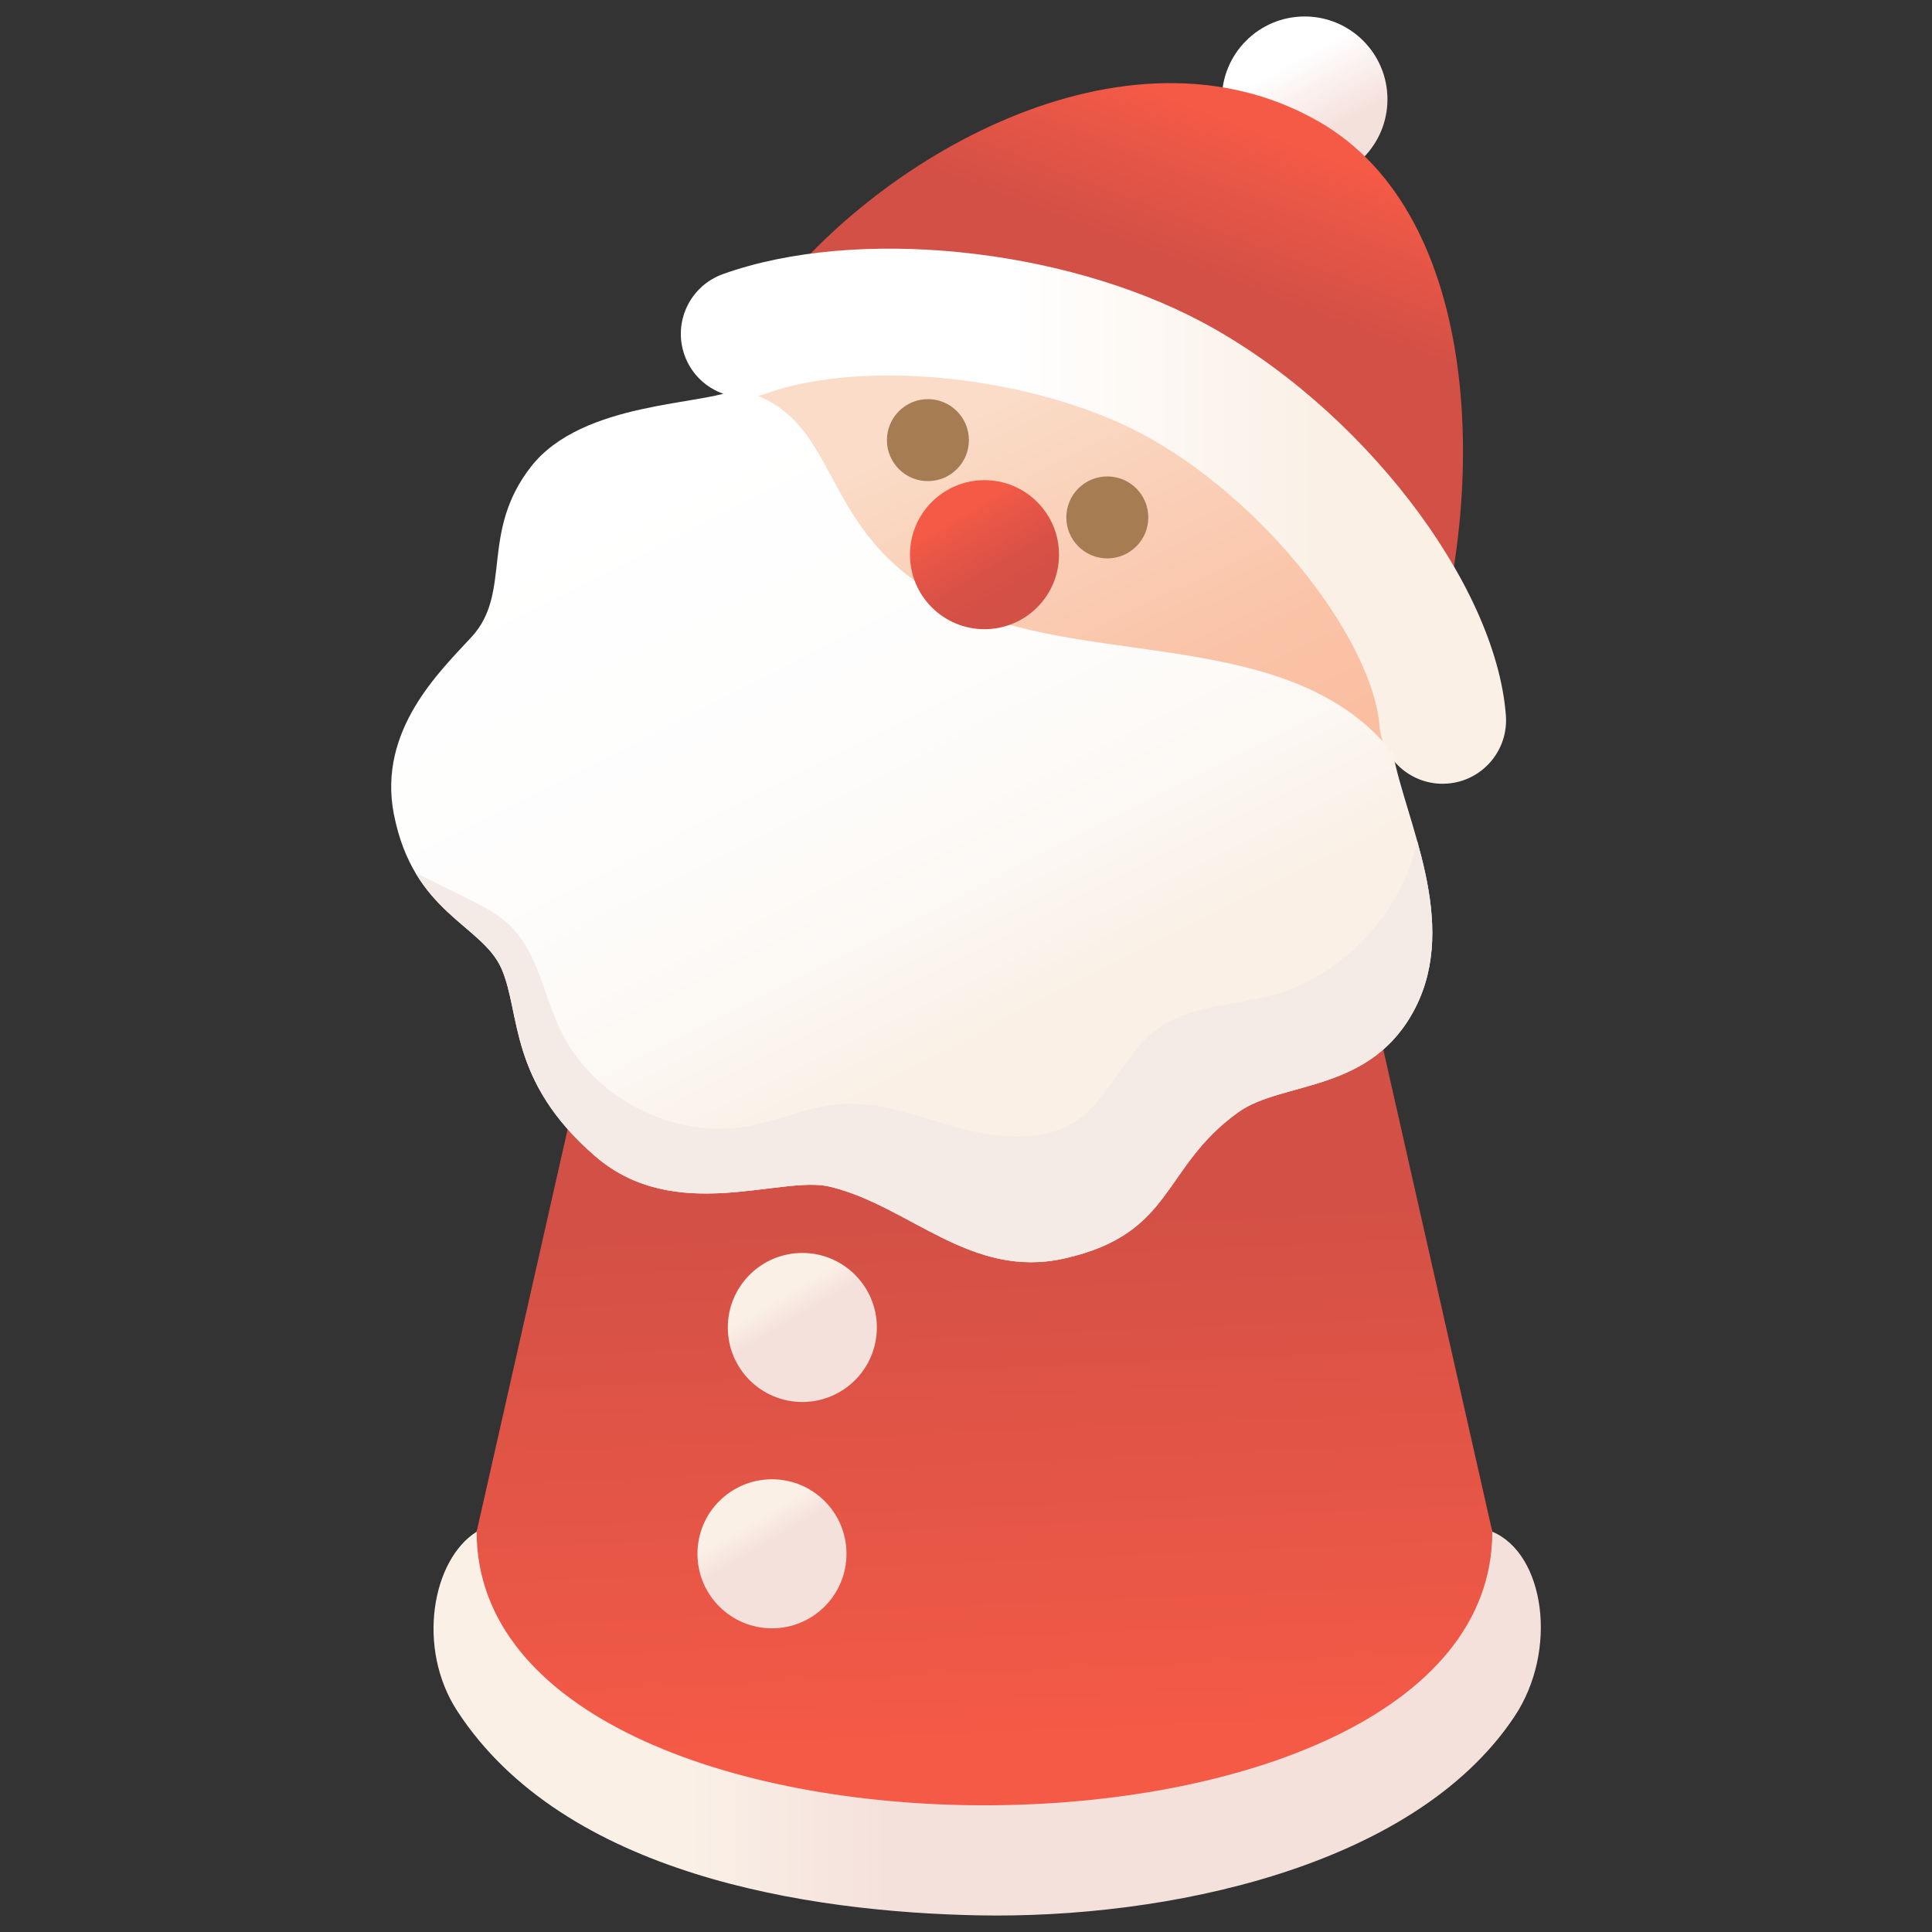
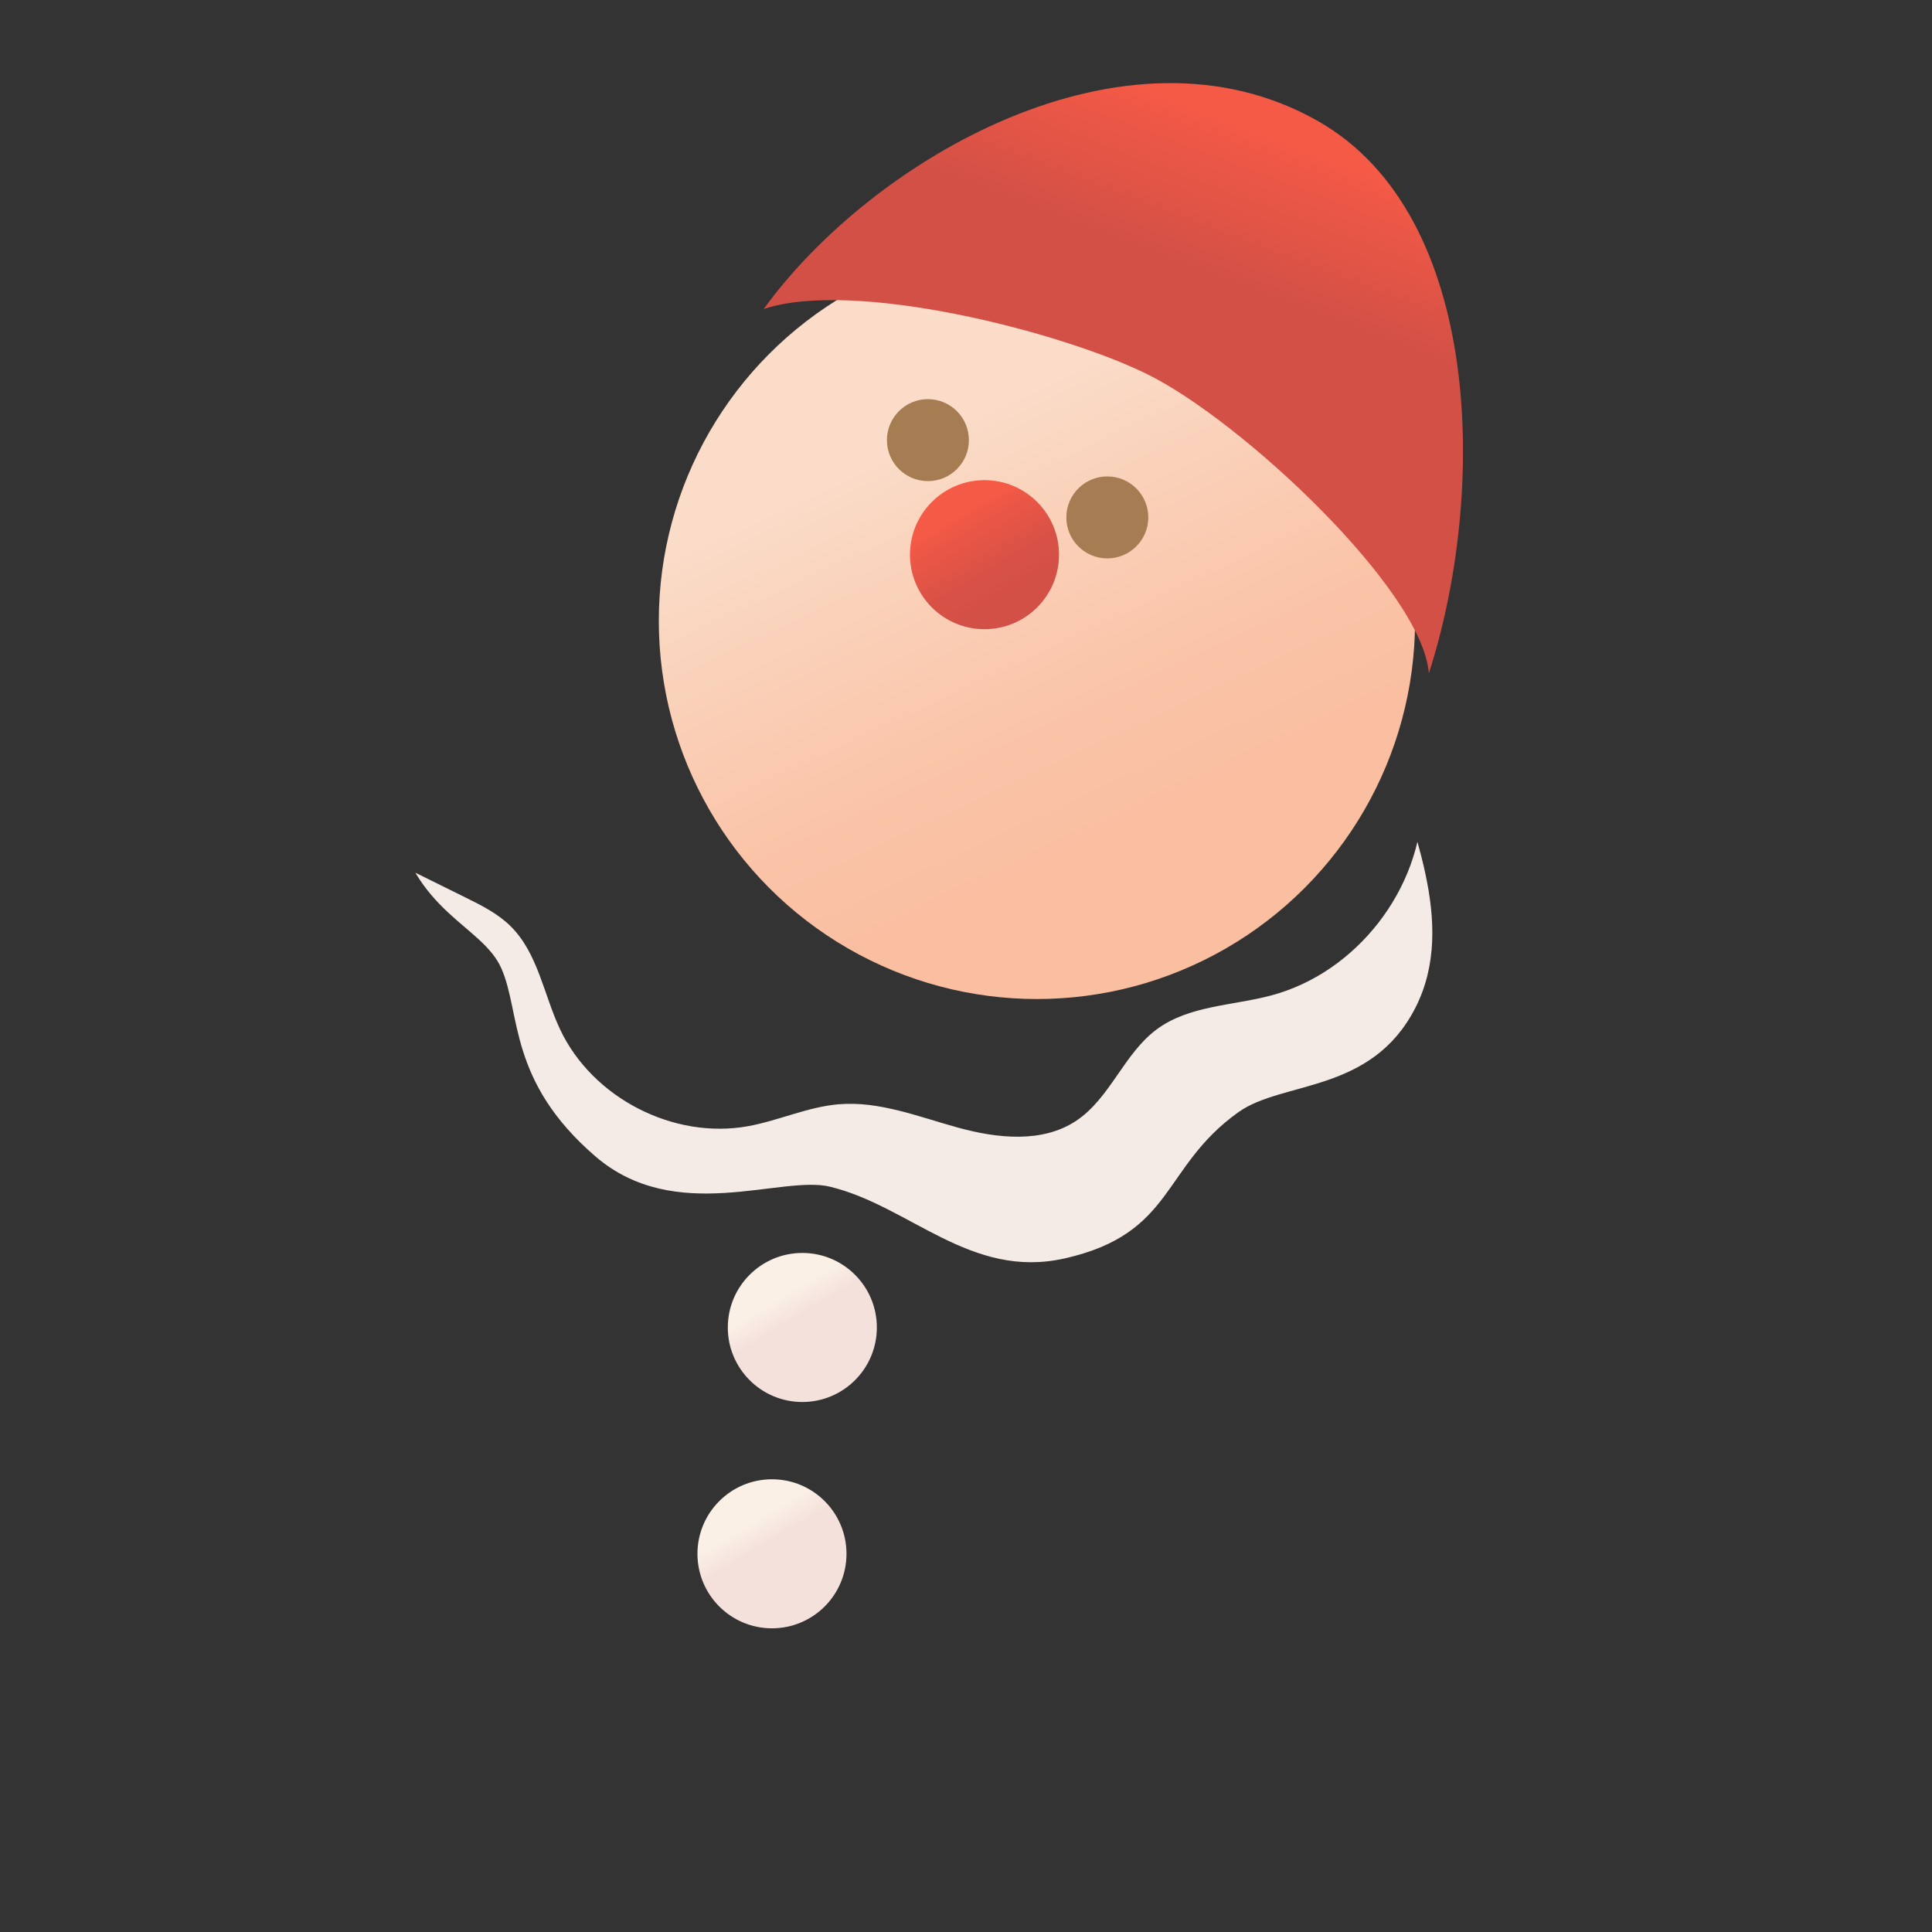
<svg xmlns="http://www.w3.org/2000/svg" xmlns:xlink="http://www.w3.org/1999/xlink" viewBox="0 0 700 700">
  <rect x="0" y="0" width="700" height="700" fill="#333333" stroke="none" />
  <defs>
    <style>.cls-1{fill:none;}.cls-2{fill:#a67c52;}.cls-3{fill:url(#_名称未設定グラデーション_251-2);}.cls-4{fill:url(#_名称未設定グラデーション_251-3);}.cls-5{fill:url(#_名称未設定グラデーション_148-2);}.cls-6{isolation:isolate;}.cls-7{fill:url(#_名称未設定グラデーション_287);}.cls-8{fill:url(#_名称未設定グラデーション_285);}.cls-9{fill:url(#_名称未設定グラデーション_251);}.cls-10{fill:url(#_名称未設定グラデーション_330);}.cls-11{fill:url(#_名称未設定グラデーション_331);}.cls-12{fill:url(#_名称未設定グラデーション_148);}.cls-13{fill:url(#_名称未設定グラデーション_150);}.cls-14{fill:#f5ebe6;mix-blend-mode:multiply;}.cls-15{clip-path:url(#clippath);}</style>
    <linearGradient id="_名称未設定グラデーション_251" x1="157.07" y1="595.24" x2="558.27" y2="595.24" gradientUnits="userSpaceOnUse">
      <stop offset=".23" stop-color="linen" />
      <stop offset=".41" stop-color="#f5e1dc" />
    </linearGradient>
    <linearGradient id="_名称未設定グラデーション_148" x1="343.47" y1="251.43" x2="360.18" y2="635.89" gradientUnits="userSpaceOnUse">
      <stop offset=".48" stop-color="#d25046" />
      <stop offset="1" stop-color="#f55a46" />
    </linearGradient>
    <linearGradient id="_名称未設定グラデーション_287" x1="458.57" y1="9.81" x2="485.89" y2="60.39" gradientUnits="userSpaceOnUse">
      <stop offset=".27" stop-color="#fff" />
      <stop offset=".76" stop-color="#f5e1dc" />
    </linearGradient>
    <linearGradient id="_名称未設定グラデーション_285" x1="323.74" y1="114.29" x2="430.1" y2="340.85" gradientUnits="userSpaceOnUse">
      <stop offset=".18" stop-color="#fadcc8" />
      <stop offset=".31" stop-color="#fad4bd" />
      <stop offset=".64" stop-color="#fac3a7" />
      <stop offset=".85" stop-color="#fabea0" />
    </linearGradient>
    <linearGradient id="_名称未設定グラデーション_148-2" x1="408.66" y1="147.56" x2="448.17" y2="42.71" xlink:href="#_名称未設定グラデーション_148" />
    <linearGradient id="_名称未設定グラデーション_331" x1="246.69" y1="187.03" x2="545.7" y2="187.03" gradientUnits="userSpaceOnUse">
      <stop offset=".4" stop-color="#fff" />
      <stop offset=".77" stop-color="linen" />
    </linearGradient>
    <linearGradient id="_名称未設定グラデーション_330" x1="256.59" y1="154.96" x2="399.39" y2="436.05" gradientUnits="userSpaceOnUse">
      <stop offset="0" stop-color="#fff" />
      <stop offset=".38" stop-color="#fefdfc" />
      <stop offset=".6" stop-color="#fcf8f4" />
      <stop offset=".77" stop-color="linen" />
      <stop offset=".77" stop-color="linen" />
    </linearGradient>
    <clipPath id="clippath">
      <path class="cls-1" d="M266.7,140.97c-10.99,5.95-55.56,4.16-74.28,28.08-18.72,23.92-6.72,45.52-21.52,61.68-11.2,12.23-34.14,33.66-28.2,64.23,7,36,32,40,39,56,7.09,16.21,2.36,40.72,34,68,29,25,67.25,6.72,85,11,29,7,50.92,33.67,85,26,40-9,35-33,63-53,16.03-11.45,48.28-6.71,64.14-37.86,15.86-31.14-3.58-67.75-8.14-92.14-37-47-113.09-30.09-161-55-50-26-37-68-77-77Z" />
    </clipPath>
    <linearGradient id="_名称未設定グラデーション_150" x1="343.81" y1="179.26" x2="369.99" y2="223.36" gradientUnits="userSpaceOnUse">
      <stop offset=".15" stop-color="#f55a46" />
      <stop offset=".27" stop-color="#ec5746" />
      <stop offset=".62" stop-color="#d85146" />
      <stop offset=".86" stop-color="#d25046" />
    </linearGradient>
    <linearGradient id="_名称未設定グラデーション_251-2" x1="277.81" y1="459.26" x2="303.99" y2="503.36" xlink:href="#_名称未設定グラデーション_251" />
    <linearGradient id="_名称未設定グラデーション_251-3" x1="266.81" y1="541.26" x2="292.99" y2="585.36" xlink:href="#_名称未設定グラデーション_251" />
  </defs>
  <g class="cls-6">
    <g id="_レイヤー_1">
-       <path class="cls-9" d="M540.7,554.97c19,8,24,43,8,67-36.73,55.1-127.23,73.28-194,72-62.06-1.19-150.32-14.7-189-74-15-23-9-55,7-65,25-75,341-81,368,0Z" />
-       <path class="cls-12" d="M243.02,243.97h227.35l70.32,311c0,132.16-368,132.16-368,0l70.32-311Z" />
-       <circle class="cls-7" cx="472.7" cy="35.97" r="30" />
      <circle class="cls-8" cx="375.7" cy="224.97" r="137" />
-       <path class="cls-5" d="M276.7,111.97c32.46-10.92,107.48,8.02,139.07,23.65,34.25,16.94,99.67,78.24,101.93,108.35,21-65,19.88-165.78-40-200-70-40-162,14-201,68Z" />
-       <path class="cls-11" d="M522.67,283.97c-11.92,0-22-9.2-22.91-21.28-1.08-14.43-11.02-34.82-26.59-54.55-16.71-21.18-38.32-39.72-59.28-50.87-39.35-20.93-100.56-27.5-136.45-14.65-11.96,4.28-25.13-1.94-29.41-13.9-4.28-11.96,1.94-25.12,13.9-29.41,48.02-17.2,122.64-9.74,173.55,17.35,57.11,30.38,106.52,94.34,110.13,142.59.95,12.67-8.55,23.71-21.22,24.66-.58.04-1.17.07-1.74.07Z" />
-       <path class="cls-10" d="M266.7,140.97c-10.99,5.95-55.56,4.16-74.28,28.08-18.72,23.92-6.72,45.52-21.52,61.68-11.2,12.23-34.14,33.66-28.2,64.23,7,36,32,40,39,56,7.09,16.21,2.36,40.72,34,68,29,25,67.25,6.72,85,11,29,7,50.92,33.67,85,26,40-9,35-33,63-53,16.03-11.45,48.28-6.71,64.14-37.86,15.86-31.14-3.58-67.75-8.14-92.14-37-47-113.09-30.09-161-55-50-26-37-68-77-77Z" />
+       <path class="cls-5" d="M276.7,111.97c32.46-10.92,107.48,8.02,139.07,23.65,34.25,16.94,99.67,78.24,101.93,108.35,21-65,19.88-165.78-40-200-70-40-162,14-201,68" />
      <g class="cls-15">
        <path class="cls-14" d="M126,304.09c14.17,7.01,28.35,14.02,42.52,21.02,5.85,2.89,11.81,5.86,16.46,10.45,9.96,9.82,12.02,24.89,18.01,37.53,11.74,24.77,41.08,39.84,68.05,34.95,11.09-2.01,21.58-6.99,32.81-7.94,14.73-1.24,29,4.54,43.25,8.46,14.25,3.92,30.59,5.7,42.88-2.51,12.27-8.21,17.24-24.27,29.09-33.07,11.73-8.71,27.55-8.56,41.66-12.35,30.82-8.27,54.3-38.53,54.64-70.44,22.68,16.53,28.51,49.87,18.56,76.11s-32.64,45.88-57.43,59.05c-6.39,3.4-13.09,6.52-18.31,11.54-5.73,5.51-9.24,12.87-13.85,19.34-18.79,26.39-58.22,35.39-86.6,19.78-11.99-6.59-21.99-16.88-34.92-21.36-26.18-9.07-55.31,8.18-82.29,1.86-10.38-2.43-19.62-8.2-28.49-14.11-19.72-13.15-39.84-29.09-46.38-51.87-2.61-9.1-2.95-19.05-7.78-27.2-3.16-5.35-8-9.46-12.33-13.92-13.25-13.65-22.19-31.43-25.26-50.21" />
      </g>
      <circle class="cls-2" cx="401.2" cy="187.47" r="14.85" />
      <circle class="cls-2" cx="336.2" cy="159.47" r="14.85" />
      <circle class="cls-13" cx="356.7" cy="200.97" r="27" />
      <circle class="cls-3" cx="290.7" cy="480.97" r="27" />
      <circle class="cls-4" cx="279.7" cy="562.97" r="27" />
    </g>
  </g>
</svg>